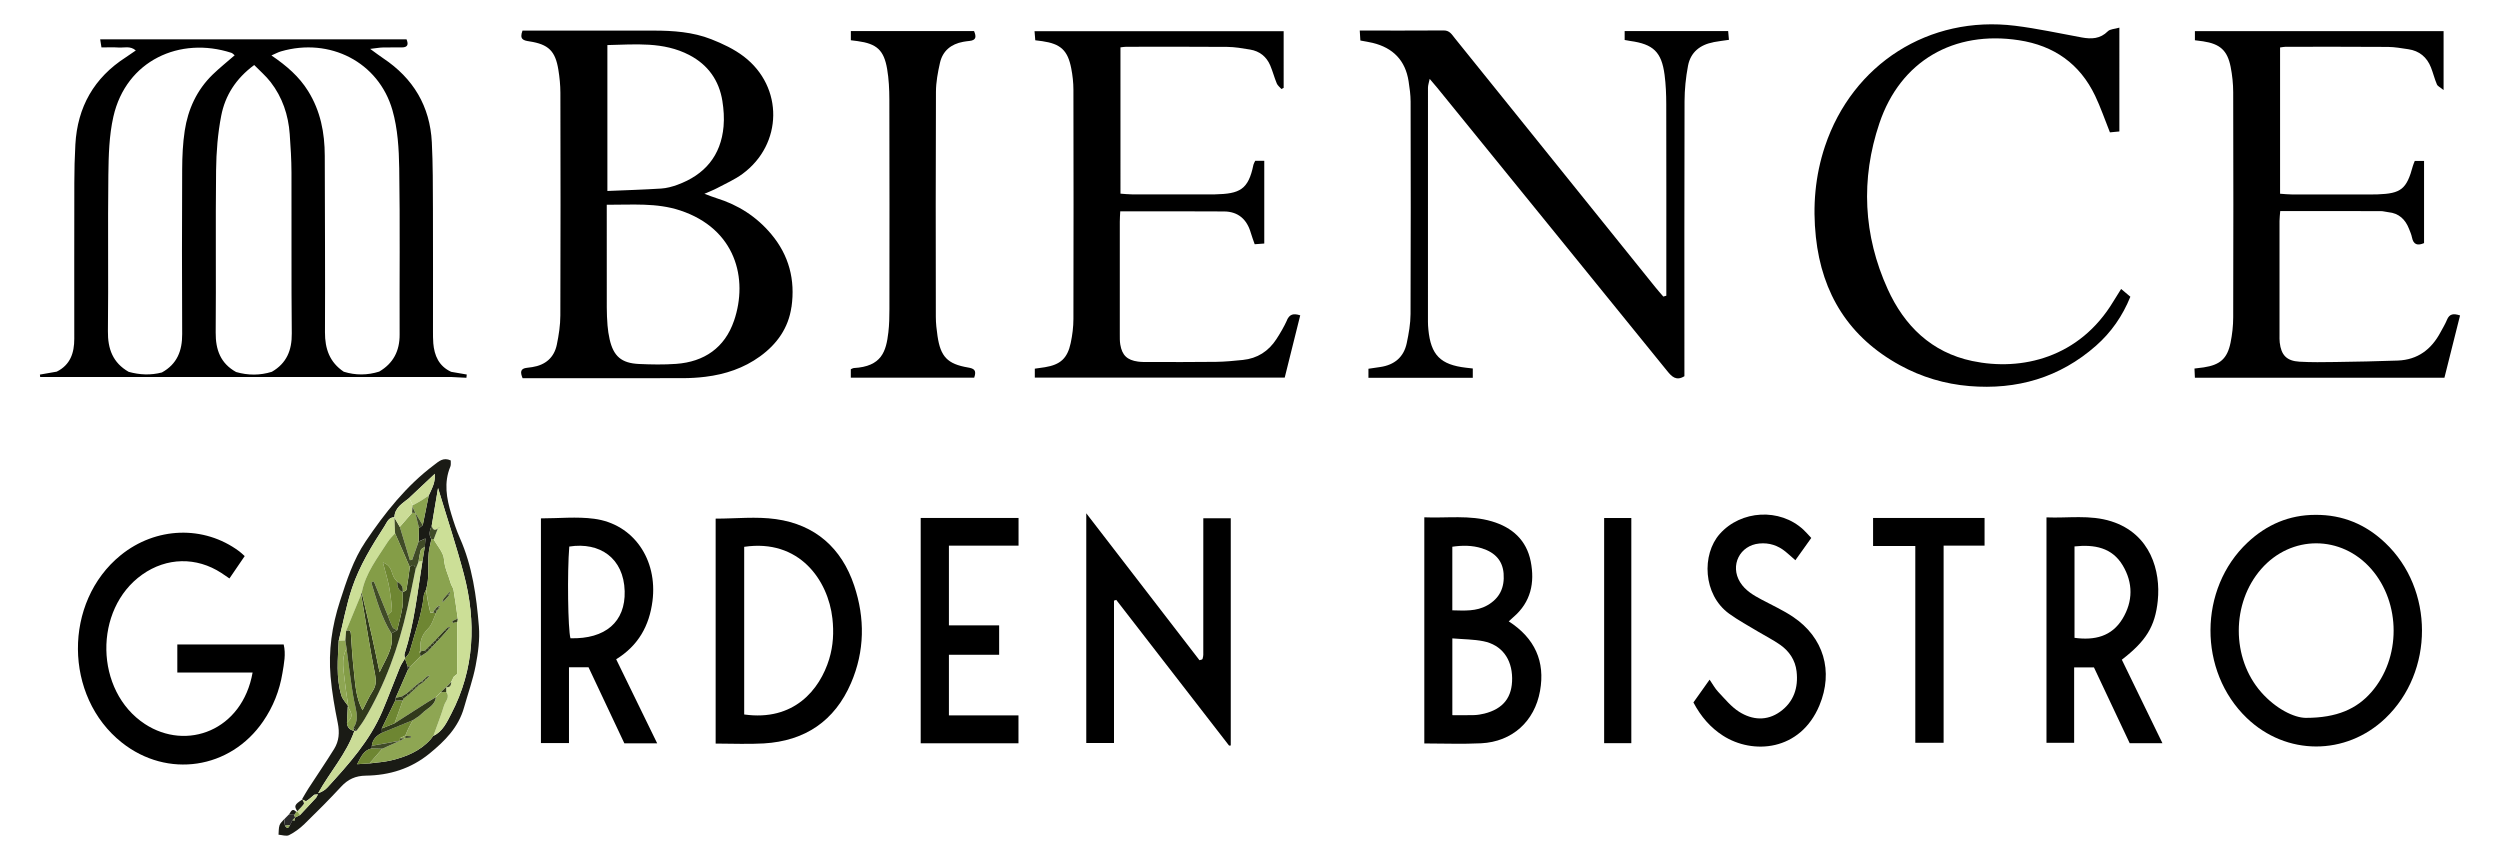
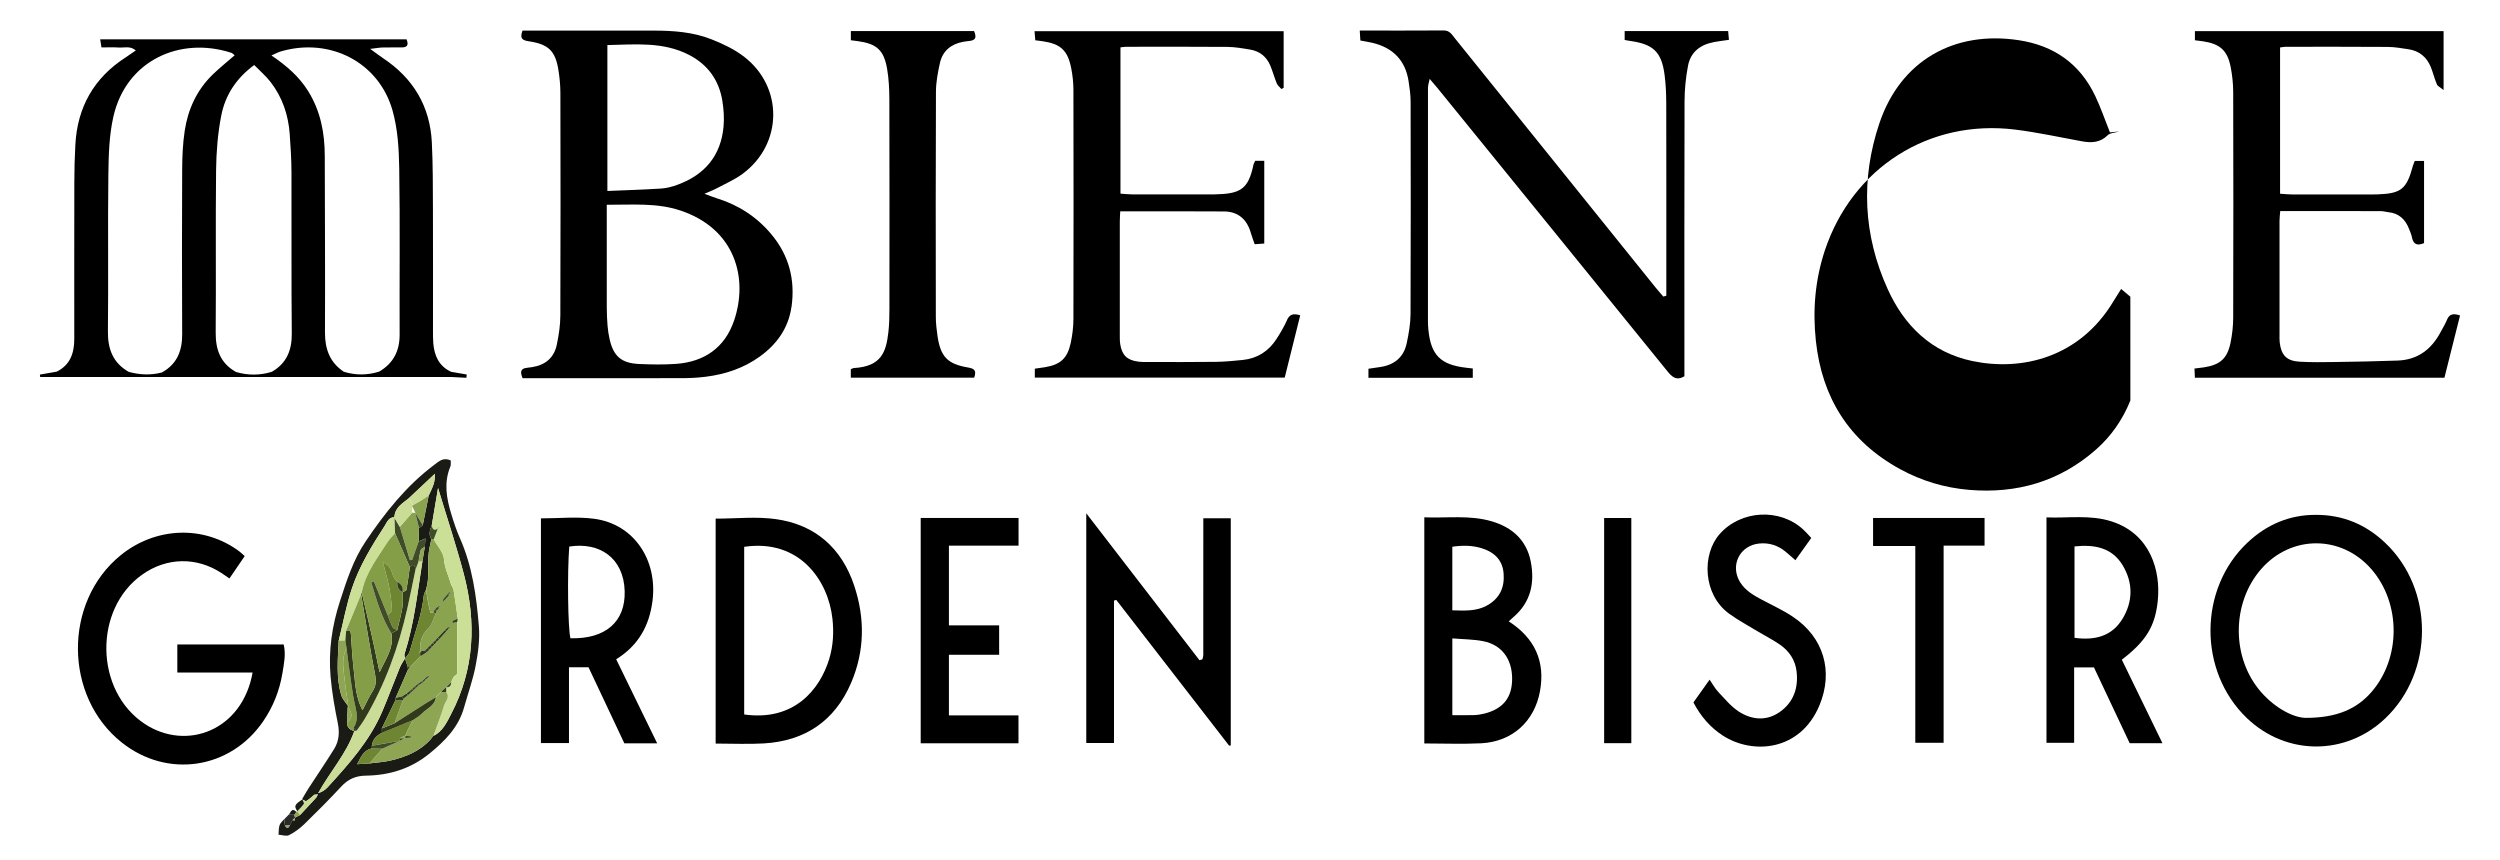
<svg xmlns="http://www.w3.org/2000/svg" id="Layer_1" data-name="Layer 1" viewBox="0 0 1080 371.52">
  <defs>
    <style>      .cls-1 {        fill: #cbdc97;      }      .cls-1, .cls-2, .cls-3, .cls-4, .cls-5, .cls-6, .cls-7, .cls-8, .cls-9, .cls-10, .cls-11 {        stroke-width: 0px;      }      .cls-2 {        fill: #404b27;      }      .cls-4 {        fill: #8aa34f;      }      .cls-5 {        fill: #849d47;      }      .cls-6 {        fill: #2a2a2a;      }      .cls-7 {        fill: #1a1b15;      }      .cls-8 {        fill: #313a1b;      }      .cls-9 {        fill: #8ea653;      }      .cls-10 {        fill: #6e8632;      }      .cls-11 {        fill: #ccdf97;      }    </style>
  </defs>
  <path class="cls-7" d="m130.46,345.3c.92-1.56,1.8-3.16,2.78-4.68,3.69-5.69,7.53-11.3,11.1-17.06,2.11-3.4,2.41-7.1,1.59-11.15-1.35-6.64-2.53-13.36-3.12-20.11-.97-11.1.59-21.91,4.06-32.6,2.91-8.95,5.73-17.85,11.03-25.73,8.37-12.41,17.58-24.08,29.68-33.15,1.99-1.5,3.94-3.42,7.15-1.9-.05.93.15,1.89-.17,2.63-2.89,6.91-1.67,13.74.4,20.52,1.07,3.51,2.22,7.03,3.71,10.39,5.4,12.15,7.15,25.11,8.21,38.12.46,5.6-.33,11.43-1.4,16.99-1.17,6.11-3.32,12.03-5,18.04-2.4,8.59-8.25,14.47-14.93,19.92-8.08,6.59-17.36,9.42-27.55,9.55-4.36.06-7.66,1.54-10.61,4.74-5.12,5.54-10.46,10.89-15.87,16.15-1.95,1.9-4.23,3.59-6.65,4.81-1.18.6-3.01-.08-4.55-.19.12-1.37.02-2.81.44-4.08.31-.97,1.27-1.72,1.95-2.57.13.91.27,1.83.4,2.74.83,1.38,1.52,1.14,2.12-.18h-.01c.37-.73.75-1.46,1.12-2.2h0c.3.06.6.13.91.21.05-.43.1-.85.16-1.28l.04-.03c.71-.37,1.43-.74,2.14-1.11,2.32-2.49,4.64-4.98,6.96-7.47.27-.49.53-.98.8-1.47-.54.06-1.07.12-1.61.18-1.12.93-2.17,1.98-3.4,2.71-.36.21-1.26-.47-1.91-.74Zm54.76-131.29c.22-.47.45-.93.67-1.4.95-2.15,2.15-4.24,1.96-7.93-4.26,4-7.77,7.29-11.27,10.59-2.71,2.23-6.04,4-6.21,8.17-2.54.02-3.21,2.24-4.24,3.83-5.49,8.48-10.8,17.13-14.03,26.71-2.5,7.42-3.9,15.21-5.79,22.83-.34,7.9-1.2,15.85,1.14,23.59.53,1.74,2,3.19,3.04,4.78l-.25.06c-.12,2.32-.24,4.64-.36,6.96.07,2.09,1.27,3.17,3.21,3.59-3.47,9.92-10.6,17.72-15.64,26.86,1.68-.54,3-1.38,4.02-2.49,9.18-10.04,18.29-20.16,23.7-32.9,2.65-6.24,4.99-12.61,7.56-18.88.57-1.39,1.47-2.65,2.22-3.96l1.16,3.45c.05.47.1.94.15,1.41-1.78,4.06-3.55,8.13-5.32,12.19-.06.39-.12.79-.18,1.18-1.94,4.01-3.88,8.03-5.82,12.04.02.64.04,1.27.06,1.91-2.34,1.17-4.05,2.84-4.37,5.59,0,.37,0,.74,0,1.11-3.54.76-4.64,3.66-6.35,6.84,2.18-.14,3.75-.24,5.33-.34,3.09-.41,6.23-.57,9.25-1.29,6.51-1.55,12.61-4.01,17.23-9.18.39-.51.77-1.03,1.16-1.54l-.03.13c4.06-1.96,5.82-5.92,7.7-9.53,10.1-19.36,10.91-39.72,5.44-60.44-3.2-12.13-7.18-24.05-11.12-37.11-1,5.97-1.88,11.14-2.75,16.32-.84,1.91-1.4,3.83-.11,5.78-.4,1.96-.98,3.91-1.17,5.9-.51,5.29.42,10.68-1.15,15.89-.33.85-.88,1.67-.97,2.54-.88,8.38-3.89,16.23-6.12,24.27-.3,1.08-1.34,1.96-2.04,2.93-.06-.67-.35-1.41-.16-2,4.2-13.04,5.58-26.62,7.73-40.05.34-2.06.68-4.12,1.02-6.18.13-1.57.25-3.15.29-3.63-.7.31-1.83.81-2.95,1.31.05-1.92.1-3.84.15-5.76.54-.42,1.08-.85,1.62-1.27.86-4.28,1.72-8.56,2.58-12.83v-.03Z" />
  <path class="cls-1" d="m136.59,344.62c-2.32,2.49-4.64,4.98-6.96,7.47-.42-.55-.85-1.09-1.27-1.64,0,0,.09,0,.09,0,.97-1.05,2.04-2.03,2.83-3.21.22-.33-.41-1.24-.65-1.88,0,0-.15-.07-.15-.07.65.27,1.55.96,1.91.74,1.24-.73,2.28-1.78,3.4-2.71.27.43.54.86.81,1.29Z" />
  <g>
    <path class="cls-3" d="m187.18,148.2c-.14-1.65-.12-3.31-.13-4.97,0-17.68.04-35.36-.02-53.04-.04-9.57,0-19.16-.48-28.72-.79-15.59-8.03-27.64-21-36.29-1.58-1.05-3.09-2.22-5.64-4.06,2.67-.31,4.02-.57,5.38-.6,2.76-.07,5.52-.01,8.29-.03,2.84-.02,2.82-1.56,2.04-3.5H43.28c.21,1.36.37,2.35.55,3.5,2.67,0,5.07-.13,7.44.04,2.35.17,4.97-.84,7.4,1.27-1.68,1.15-3,2.1-4.36,2.98-13.69,8.82-20.85,21.44-21.75,37.63-.31,5.51-.44,11.04-.45,16.56-.05,22.47-.03,44.94-.02,67.41,0,6.08-1.7,11.24-7.58,14.17-2.42.42-4.85.84-7.27,1.27.04.35.08.69.12,1.04h7.17c10.33,0,20.65,0,30.98,0,5.17,0,10.34,0,15.5,0,10.32,0,20.63,0,30.95,0h15.51c10.31,0,20.63,0,30.94,0,5.17,0,10.34,0,15.51,0,10.33,0,20.66,0,30.98,0l6.59.34c.05-.47.1-.94.15-1.41-2.25-.39-4.49-.77-6.74-1.16-5.31-2.44-7.27-6.99-7.73-12.43ZM79.8,56.49c-.83,5.44-1.07,11-1.1,16.51-.11,23.77-.12,47.54,0,71.31.04,7.23-2.2,12.98-8.76,16.59-4.81,1.27-9.6,1.05-14.36-.27-6.82-3.9-9.05-9.87-8.96-17.57.26-22.48-.09-44.96.19-67.44.11-8.43.32-17.07,2.17-25.23,5.52-24.32,28.81-34.78,50.98-27.57.48.16.86.63,1.42,1.06-3.23,2.82-6.51,5.43-9.5,8.33-6.85,6.66-10.67,14.98-12.08,24.29Zm37.62,104.13c-5.13,1.59-10.27,1.58-15.43.09-6.72-3.73-8.87-9.6-8.81-17.05.2-23.38-.1-46.76.17-70.14.09-7.87.72-15.84,2.22-23.54,1.69-8.67,6.28-16.02,14.25-21.89,2.38,2.45,5.02,4.69,7.09,7.36,5.09,6.59,7.66,14.22,8.25,22.48.4,5.5.74,11.02.76,16.53.09,23.2-.1,46.39.13,69.59.07,7.31-2.23,12.88-8.63,16.58Zm55.22-16.09c.03,7.07-2.71,12.41-8.82,16-5.1,1.6-10.21,1.65-15.32.05-6.09-4.08-8.14-9.88-8.11-17.05.12-25.41-.05-50.82-.09-76.23-.02-9.93-1.83-19.33-7.18-27.94-3.88-6.25-9.22-10.89-15.86-15.41,1.7-.73,2.85-1.38,4.1-1.75,21.08-6.15,42.23,4.6,48.18,25.41,2.29,8.01,2.8,16.7,2.93,25.1.38,23.93.08,47.87.17,71.81Z" />
    <path class="cls-3" d="m341.93,132.61c1.67-11.71-1.07-22.31-8.77-31.48-6.34-7.56-14.29-12.64-23.69-15.54-1.44-.44-2.83-1.02-5.16-1.87,2.44-1.08,3.96-1.64,5.38-2.4,3.72-2,7.68-3.7,11.05-6.18,17.46-12.83,17.81-37.56.59-50.73-4.16-3.18-9.14-5.53-14.05-7.46-7.97-3.14-16.48-3.73-25-3.73-17.14,0-34.28,0-51.43,0-1.64,0-3.27,0-5.13,0-1.43,3.84.44,4.26,2.99,4.65,8.25,1.26,11.21,4.17,12.51,12.29.53,3.26.86,6.6.87,9.9.07,32.07.1,64.14-.02,96.21-.01,4.2-.66,8.45-1.51,12.57-1.16,5.66-4.94,8.86-10.65,9.75-.73.11-1.46.22-2.19.29-3.02.29-3.01,1.96-1.95,4.51h3.3c21.93,0,43.87.02,65.8-.03,3.31,0,6.64-.19,9.92-.6,8.53-1.06,16.52-3.71,23.55-8.81,7.33-5.31,12.27-12.27,13.56-21.33Zm-79.55-113.14c12.02-.25,24.14-1.57,35.43,4.32,8.01,4.18,12.84,10.92,14.26,19.84.57,3.6.83,7.35.51,10.98-1.12,12.69-8.17,20.93-19.96,25.23-2.23.81-4.62,1.46-6.96,1.61-7.65.49-15.32.71-23.27,1.05V19.46Zm54.69,119.15c-3.97,11.59-12.83,17.71-25.02,18.58-5.32.38-10.69.28-16.02.04-7.58-.35-11-3.34-12.67-10.66-.45-1.97-.74-3.98-.91-5.99-.21-2.57-.31-5.15-.32-7.73-.03-14.54-.01-29.08-.01-44.4,11.06.04,21.53-.92,31.74,2.46,23.89,7.92,29.49,29.41,23.22,47.7Z" />
    <path class="cls-3" d="m740.22,18.21c2.13-.4,4.29-.65,6.68-1-.13-1.47-.24-2.63-.34-3.8h-44.71v3.86c.99.18,1.7.34,2.41.43,9.97,1.37,13.54,4.75,14.84,14.65.55,4.19.71,8.45.72,12.67.06,25.79.03,51.59.03,77.38v5.35c-.43.12-.87.24-1.3.37-1.16-1.35-2.35-2.68-3.47-4.07-20.92-25.97-41.82-51.94-62.73-77.91-7.97-9.9-15.93-19.81-23.92-29.69-1.23-1.53-2.19-3.31-4.72-3.29-11.95.09-23.9.04-36.3.04.11,1.72.19,3.04.27,4.31,2.06.39,3.7.63,5.31,1.02,8.79,2.13,14.13,7.56,15.52,16.59.45,2.91.86,5.86.87,8.79.06,30.58.1,61.16-.03,91.75-.02,4.19-.77,8.43-1.64,12.56-1.28,6.09-5.34,9.45-11.47,10.34-1.62.24-3.24.48-5.08.75v3.9h45.08v-4.02c-1.15-.13-2.04-.23-2.93-.33-11.05-1.28-15.2-5.49-16.26-16.51-.11-1.1-.18-2.21-.18-3.31-.01-33.71-.02-67.43.01-101.14,0-1.09.41-2.19.74-3.82,1.44,1.7,2.41,2.8,3.33,3.93,17.54,21.59,35.08,43.18,52.62,64.77,15.56,19.16,31.14,38.31,46.66,57.5,1.99,2.45,3.91,4.43,7.43,2.25v-5.49c0-37.77-.06-75.54.06-113.3.02-5.12.54-10.3,1.5-15.33,1.11-5.86,5.24-9.09,11.03-10.17Z" />
    <path class="cls-3" d="m555.99,138.32c-1.29,2.84-2.88,5.56-4.58,8.18-3.4,5.24-8.24,8.36-14.51,9-3.84.39-7.71.77-11.57.82-9.76.13-19.53.07-29.3.07-1.47,0-2.96.02-4.42-.18-4.69-.64-6.87-2.73-7.65-7.37-.24-1.44-.21-2.94-.21-4.41-.01-16.21-.01-32.43,0-48.64,0-1.45.12-2.9.19-4.48,15.08,0,29.98-.08,44.87.04,6.11.05,9.87,3.43,11.54,9.26.45,1.57,1.05,3.09,1.67,4.9,1.52-.11,2.89-.21,4.14-.3v-35.74h-3.91c-.33.7-.66,1.18-.77,1.7-2.21,10.84-5.94,12.56-16.61,12.8-.18,0-.37,0-.55,0-11.79,0-23.59.02-35.38,0-1.6,0-3.21-.2-4.9-.31V20.46c1.02-.11,1.74-.25,2.46-.25,14.56-.01,29.12-.07,43.67.05,3.29.03,6.6.6,9.86,1.15,4.11.68,7.09,3.04,8.72,6.88,1.07,2.53,1.76,5.23,2.82,7.77.38.92,1.32,1.6,2.01,2.39.32-.16.64-.33.96-.49V13.47h-107.62c.12,1.49.22,2.69.32,3.93,1.23.16,2.14.26,3.04.39,7.88,1.14,10.98,3.93,12.49,11.71.6,3.06.95,6.21.95,9.32.07,32.98.08,65.96,0,98.95,0,3.47-.45,7-1.17,10.4-1.42,6.67-4.49,9.38-11.14,10.47-1.41.23-2.83.41-4.37.63v3.85h107.96c2.25-9.01,4.45-17.86,6.7-26.89-2.96-.96-4.58-.49-5.75,2.09Z" />
    <path class="cls-3" d="m1057.08,138.18c-.76,1.87-1.85,3.6-2.8,5.39-3.93,7.39-9.87,11.86-18.4,12.19-9.02.34-18.04.49-27.06.63-5.16.08-10.33.16-15.47-.14-5.52-.33-7.89-2.84-8.51-8.3-.13-1.09-.09-2.21-.09-3.31,0-16.4-.01-32.79,0-49.19,0-1.39.2-2.78.31-4.27,14.73,0,29.09-.01,43.44.02,1.09,0,2.18.36,3.28.47,4.56.44,7.32,3.11,8.92,7.2.47,1.2,1.01,2.4,1.26,3.65.63,3.21,2.44,3.7,5.23,2.5v-35.5h-4.01c-.29.76-.61,1.42-.8,2.11-2.72,10.08-5.08,11.99-15.3,12.34-.74.03-1.47.03-2.21.03-11.61,0-23.22.02-34.82,0-1.61,0-3.22-.19-5.06-.31V20.51c.96-.12,1.68-.3,2.4-.3,14.74,0,29.48-.05,44.22.06,2.93.02,5.86.57,8.77.99,4.8.7,8.06,3.44,9.81,7.91.94,2.39,1.54,4.92,2.55,7.28.35.82,1.48,1.29,2.89,2.45V13.45h-107.43v3.94c1.38.18,2.46.29,3.53.46,7.29,1.11,10.48,3.89,11.9,11.01.71,3.59,1.1,7.3,1.11,10.96.09,32.43.09,64.85,0,97.28,0,3.66-.42,7.37-1.15,10.96-1.41,6.88-4.54,9.58-11.58,10.65-1.24.19-2.48.31-4,.5.07,1.51.12,2.68.18,3.96h107.8c2.25-8.97,4.47-17.82,6.75-26.9-2.74-.89-4.56-.82-5.67,1.92Z" />
-     <path class="cls-3" d="m920.31,128.18c-1.38-1.17-2.57-2.16-3.98-3.35-1.29,2.07-2.37,3.75-3.41,5.47-14.57,24.17-39.48,30.18-60.93,25.65-17.6-3.71-29.32-15.21-36.5-31.04-10.56-23.27-11.72-47.52-3.59-71.66,9.08-26.97,32.19-40.19,60.3-35.87,15.16,2.33,26.27,10.15,32.9,23.99,2.37,4.95,4.14,10.18,6.39,15.81,1.19-.11,2.68-.26,4.08-.39V11.94c-2.12.62-4.03.61-4.98,1.57-3.29,3.31-7.09,3.43-11.26,2.67-9.6-1.75-19.16-3.86-28.82-5.05-37.14-4.59-70.18,16.48-82.1,52-4.29,12.8-5.38,25.99-3.95,39.3,2.64,24.56,14.38,43.33,36.31,55.35,9.35,5.13,19.44,8.12,29.96,9,20.54,1.72,39.07-3.61,54.74-17.42,6.56-5.78,11.46-12.81,14.85-21.17Z" />
+     <path class="cls-3" d="m920.31,128.18c-1.38-1.17-2.57-2.16-3.98-3.35-1.29,2.07-2.37,3.75-3.41,5.47-14.57,24.17-39.48,30.18-60.93,25.65-17.6-3.71-29.32-15.21-36.5-31.04-10.56-23.27-11.72-47.52-3.59-71.66,9.08-26.97,32.19-40.19,60.3-35.87,15.16,2.33,26.27,10.15,32.9,23.99,2.37,4.95,4.14,10.18,6.39,15.81,1.19-.11,2.68-.26,4.08-.39c-2.12.62-4.03.61-4.98,1.57-3.29,3.31-7.09,3.43-11.26,2.67-9.6-1.75-19.16-3.86-28.82-5.05-37.14-4.59-70.18,16.48-82.1,52-4.29,12.8-5.38,25.99-3.95,39.3,2.64,24.56,14.38,43.33,36.31,55.35,9.35,5.13,19.44,8.12,29.96,9,20.54,1.72,39.07-3.61,54.74-17.42,6.56-5.78,11.46-12.81,14.85-21.17Z" />
    <path class="cls-3" d="m418.19,158.76c-8.9-1.52-11.87-4.65-13.19-13.64-.4-2.73-.72-5.49-.72-8.24-.05-32.41-.09-64.82.05-97.23.02-4.18.81-8.42,1.74-12.52,1.18-5.18,4.8-8.1,9.99-9.06.91-.17,1.82-.29,2.74-.38,3.09-.3,2.94-2,1.99-4.27h-53.22v3.97c1.15.14,2.05.24,2.93.37,8.23,1.13,11.34,3.85,12.74,12.03.74,4.33.95,8.79.96,13.19.08,30.2.06,60.4.03,90.6,0,3.31-.07,6.64-.45,9.93-.97,8.35-2.87,14.83-14.99,15.49-.33.02-.65.26-1.24.51v3.65h53.3c1.19-3.32-.2-3.98-2.66-4.4Z" />
    <path class="cls-3" d="m76.6,278.42v12.11h32.52c-4.41,25.02-28.48,34.07-46.53,22.24-21.71-14.23-22.3-49.6-1.12-64.57,10.53-7.44,23.4-7.69,34.17-.67,1.06.69,2.1,1.43,3.48,2.36,2.26-3.31,4.39-6.43,6.59-9.66-1.03-.91-1.67-1.56-2.4-2.09-15.24-11.3-36-10.6-51.18,1.72-24.82,20.16-24.58,61.03.49,80.92,19.68,15.62,46.86,11.56,61.06-9.16,4.33-6.31,7.09-13.28,8.33-20.84.68-4.11,1.55-8.21.54-12.37h-45.97Z" />
    <path class="cls-3" d="m1000.24,222.42c-11.27,0-21.04,4.2-29.28,11.94-21.26,19.97-21.38,55.62-.34,75.83,17.02,16.34,42.78,16.39,59.85.12,21.12-20.14,21.11-55.78-.09-75.83-8.37-7.92-18.32-12.15-30.13-12.06Zm24.12,76.66c-6.22,7.1-14.7,11.04-28.28,11.04-5.09-.05-12.95-3.95-19.22-11.06-12.96-14.71-12.92-38.53,0-53.27,12.94-14.77,34.58-14.76,47.51.01,12.91,14.76,12.91,38.54-.01,53.29Z" />
    <path class="cls-3" d="m519.83,282.8c0,.54-.15,1.08-.27,1.62-.03.16-.12.36-.25.45-.13.1-.34.11-1.14.34-16.01-20.77-32.16-41.74-48.9-63.47v99.24h11.98v-61.51c.32-.11.64-.22.97-.32,16.21,20.95,32.43,41.89,48.65,62.83.08.11.33.15.49.13.17-.01.34-.12.33-.12v-98.1h-11.86c0,19.86,0,39.38-.01,58.9Z" />
    <path class="cls-3" d="m651.77,268.43c.7-.64,1.36-1.28,2.05-1.87,7.52-6.45,9.27-14.82,7.45-24.04-1.83-9.2-7.98-14.68-16.74-17.28-9.68-2.87-19.56-1.34-29.23-1.76v97.69c8.4,0,16.5.33,24.56-.07,13.45-.68,23.08-9.47,25.43-22.6,2.29-12.72-2.21-22.79-13.51-30.07Zm-24.38-32.24c4.3-.63,8.58-.66,12.81.68,5.82,1.85,8.93,5.45,9.36,10.88.47,6.04-1.68,10.72-7.08,13.77-4.72,2.66-9.77,2.26-15.08,2.14v-27.47Zm13.81,72.09c-1.41.35-2.88.59-4.33.64-3.07.1-6.14.03-9.46.03v-33.17c4.78.41,9.19.38,13.42,1.23,7.88,1.59,12.3,7.56,12.41,15.9.11,8.29-3.8,13.32-12.03,15.37Z" />
    <path class="cls-3" d="m335.17,224.26c-8.45-1.19-17.21-.21-26.01-.21v97.17c7.18,0,14,.33,20.77-.06,17.78-1.04,30.65-9.65,37.72-26.1,5.92-13.76,6.07-27.99,1.36-42.08-5.44-16.27-16.85-26.34-33.84-28.72Zm23.06,60.41c-4.09,13.38-15.32,27-36.74,23.98v-72.42c23.81-3.54,36.27,14.42,38.11,30.94.66,5.89.37,11.78-1.38,17.5Z" />
    <path class="cls-3" d="m281.87,259.67c2.3-17.94-8.17-33.31-25.2-35.56-7.53-1-15.31-.17-22.99-.17v97.06h12.12v-32.75h8.44c5.15,10.92,10.3,21.86,15.48,32.86h14.18c-6.07-12.44-11.84-24.27-17.71-36.31,9.63-5.96,14.32-14.51,15.68-25.14Zm-35.43,16.06c-1.09-3.83-1.43-28.37-.51-39.62,13.17-2.05,23.53,4.96,23.93,19.28.37,13.26-8.35,20.74-23.42,20.34Z" />
    <path class="cls-3" d="m932.16,259.43c1.29-12.61-2.99-28.75-20.03-34.2-9.29-2.97-18.82-1.32-28.05-1.72v97.38h11.95v-32.57h8.56c5.2,11.03,10.35,21.96,15.43,32.73h14.15c-6.01-12.36-11.81-24.28-17.54-36.06,10.45-8.07,14.38-14.3,15.54-25.56Zm-35.97,16.11v-39.49c8.61-.9,16.2.46,20.84,8.22,4.48,7.51,4.46,15.49-.08,23-4.66,7.7-12.05,9.45-20.76,8.27Z" />
    <path class="cls-3" d="m397.74,321.1h42.24v-12.05h-30.05v-26.19h21.7v-12.7h-21.7v-34.44h30.08v-11.96h-42.27v97.35Z" />
    <path class="cls-3" d="m774.58,266.47c-4.25-2.85-8.98-4.99-13.52-7.42-3.6-1.92-7.11-3.94-9.33-7.53-4.48-7.25-.16-15.94,8.32-16.73,4.25-.4,8.01.83,11.29,3.51,1.37,1.11,2.66,2.32,4.26,3.72,2.45-3.43,4.65-6.51,6.87-9.62-1.35-1.43-2.3-2.56-3.37-3.55-10.21-9.5-27.04-8.49-36.18,1.84-7.8,8.81-7.31,26.17,4.06,34.42,4,2.9,8.4,5.25,12.64,7.82,3.14,1.9,6.46,3.54,9.45,5.65,3.9,2.75,6.48,6.59,7.05,11.41.83,7.06-1.19,13.24-7.11,17.48-5.73,4.1-12.02,3.6-17.66.05-3.48-2.19-6.22-5.62-9.11-8.66-1.36-1.43-2.32-3.26-3.69-5.25-2.42,3.42-4.63,6.52-6.99,9.85,3.26,6.16,7.34,10.83,12.7,14.3,12.95,8.37,33.48,6.76,41.74-13.04,6.14-14.72,1.86-29.36-11.43-38.25Z" />
    <path class="cls-3" d="m809.17,235.87h18.24v85.01h12.23v-85.17h17.69v-11.95h-48.16v12.12Z" />
    <path class="cls-3" d="m692.99,321.05h11.74v-97.27h-11.74v97.27Z" />
  </g>
  <path class="cls-6" d="m123.14,356.68c-.13-.91-.27-1.83-.4-2.74.67-.68,1.34-1.35,2-2.03.79.03,1.58.05,2.36.08.13.4.25.8.38,1.21,0,0-.04.03-.04.03-.35.35-.71.71-1.06,1.06,0,0,0,.01,0,.01-.37.74-.75,1.47-1.12,2.21,0,0,.01-.01.01-.01-.71.06-1.41.12-2.12.18Z" />
  <path class="cls-7" d="m130.61,345.37c.24.64.87,1.55.65,1.88-.78,1.17-1.86,2.15-2.83,3.21-1.47-2.27-1.2-2.88,2.18-5.09Z" />
  <path class="cls-9" d="m127.48,353.2c-.13-.4-.25-.8-.38-1.21.3-.42.6-.84.89-1.26,0,0,.35-.27.35-.28.42.54.85,1.09,1.27,1.64-.71.37-1.43.74-2.14,1.11Z" />
  <path class="cls-7" d="m128,350.73c-.3.42-.6.84-.89,1.26-.79-.03-1.58-.05-2.36-.08.89-.93,1.28-3.24,3.26-1.18Z" />
  <path class="cls-4" d="m170.93,301.47c1.78-4.06,3.55-8.13,5.33-12.2.33-.45.65-.89.98-1.33h-.01c.37-.37.75-.74,1.12-1.11h0c.37-.36.74-.73,1.11-1.1h0c.37-.36.74-.74,1.11-1.11h0c.37-.37.75-.74,1.12-1.11v.02c.9-.58,1.81-1.16,2.71-1.74.37-.37.74-.74,1.1-1.11.36-.38.73-.75,1.09-1.12.35-.37.71-.75,1.07-1.12.35-.38.71-.76,1.06-1.15.36-.39.72-.77,1.08-1.15,1.05-1.16,2.1-2.33,3.14-3.49.34-.4.67-.8,1.01-1.21.22-.23.43-.47.65-.7-.36.09-.72.19-1.08.28-.4.35-.79.69-1.19,1.04-1.07,1.14-2.15,2.27-3.22,3.41-.36.37-.72.75-1.08,1.12-.37.38-.73.76-1.1,1.13-.37.36-.73.73-1.1,1.09-.37.37-.74.73-1.11,1.1-.37.37-.74.74-1.11,1.1-.64.11-1.28.23-1.92.34-.5-3.81.34-6.98,3.28-9.86,1.68-1.65,2.31-4.37,3.41-6.61.1-.32.18-.65.23-.98.35-.39.71-.78,1.07-1.17.13-.38.26-.76.39-1.13-.37.14-.73.29-1.1.43-.37.37-.74.75-1.11,1.12-.24.49-.49.97-.73,1.46h0c-.4,0-.79,0-1.19-.01-.34-1.54-.73-3.08-1.02-4.63-.33-1.76-.58-3.53-.86-5.29,1.57-5.21.64-10.61,1.15-15.89.19-1.98.77-3.93,1.17-5.9,0,0,.5-.03.5-.03l.48.13c1.58,2.88,4.26,5.68,4.45,8.65.25,3.81,1.96,6.89,2.89,10.32.28,1.02,1.07,1.92,1.24,2.94.69,4.09,1.22,8.2,1.81,12.3-.79.37-1.59.74-2.38,1.11.1.26.2.52.29.78.62-.16,1.23-.32,1.85-.48-.01,7.52-.03,15.05-.04,22.57-.49.4-.99.79-1.48,1.19l.07-.08-1.14,2.29.04-.03c-.75.75-1.51,1.51-2.26,2.26,0,0,.06-.07.06-.07-.77.75-1.55,1.49-2.32,2.24l.06-.05-1.15,1.16.05-.05c-.38.38-.76.77-1.14,1.15l.03-.03c-1.36.82-2.74,1.61-4.07,2.47-4.59,2.93-9.17,5.87-13.76,8.81,1.18-3.29,2.36-6.57,3.54-9.86.19-.26.31-.54.37-.86.64-.49,1.28-.99,1.92-1.48.43-.36.85-.72,1.28-1.08.37-.32.74-.63,1.12-.95.38-.36.76-.72,1.14-1.08.37-.37.74-.74,1.11-1.11.65-.45,1.3-.9,1.96-1.35.37-.36.75-.71,1.12-1.07.37-.37.75-.75,1.12-1.12.22-.24.44-.47.66-.71-.37.09-.74.17-1.11.26-.39.35-.78.7-1.17,1.05-.38.36-.77.71-1.16,1.07-.67.44-1.34.87-2.01,1.31-.39.34-.79.68-1.18,1.03-.39.35-.77.69-1.16,1.04-.34.31-.68.62-1.02.93-.45.38-.89.76-1.34,1.14-.68.42-1.36.83-2.04,1.25-.89.2-1.78.4-2.67.6Zm22.44-44.89c-.68.78-1.36,1.56-2.03,2.35-.07.42-.15.84-.22,1.26.28-.22.56-.44.84-.65.69-.8,1.38-1.6,2.07-2.4.17-.57.35-1.14.52-1.71-.39.39-.79.77-1.18,1.16Z" />
  <path class="cls-11" d="m197.48,291.2c.01-7.52.03-15.05.04-22.57.08-.47.16-.94.24-1.4-.59-4.1-1.13-8.21-1.81-12.3-.17-1.02-.96-1.92-1.24-2.94-.93-3.43-2.64-6.5-2.89-10.32-.19-2.97-2.88-5.77-4.46-8.65.63-1.66,1.25-3.31,1.88-4.96.25-.1.5-.2.75-.3-.11,0-.24-.05-.31,0-.14.1-.25.26-.37.39-1.54,1.37-2.36.68-2.82-1,.87-5.18,1.74-10.36,2.75-16.32,3.94,13.06,7.92,24.98,11.12,37.11,5.47,20.72,4.66,41.09-5.44,60.44-1.88,3.6-3.64,7.57-7.7,9.53,1.57-4.37,3.27-8.7,4.63-13.14.57-1.85,2.7-3.59.92-5.84,0-.73,0-1.45,0-2.18,0,0-.06.07-.06.07,1.82.31,2.18-.83,2.26-2.26l-.04.03c.38-.76.76-1.52,1.14-2.29,0,0-.07.08-.07.08.5-.4.99-.79,1.48-1.19Z" />
  <path class="cls-1" d="m174.94,284.42c-.75,1.32-1.65,2.57-2.22,3.96-2.56,6.28-4.91,12.64-7.56,18.88-5.41,12.74-14.52,22.86-23.7,32.9-1.02,1.11-2.34,1.95-4.02,2.49,5.05-9.14,12.18-16.94,15.64-26.86,0,0-.13-.12-.13-.12.36,0,.71.01,1.07.02,1.14-1.64,2.38-3.21,3.4-4.92,8.89-14.98,14.76-31.14,18.57-48.08,1.25-5.53,2.34-11.1,3.5-16.66.43-1.13.86-2.25,1.29-3.38.57-.08,1.15-.16,1.72-.24-2.16,13.43-3.53,27.01-7.73,40.05-.19.59.09,1.33.16,2,0,0,.02-.04.02-.04Z" />
  <path class="cls-9" d="m192.77,298.93c1.78,2.25-.35,3.99-.92,5.84-1.36,4.44-3.06,8.76-4.63,13.14,0,0,.03-.13.03-.13-.39.52-.77,1.03-1.16,1.54-4.62,5.17-10.72,7.63-17.23,9.18-3.01.72-6.16.88-9.25,1.29,1.85-2.12,3.7-4.24,5.55-6.35,2.56-1.15,5.12-2.31,7.69-3.46l-.05.06c.73-.4,1.46-.8,2.19-1.2.85-.06,1.69-.12,2.54-.18,0-.21,0-.41,0-.62-.82-.05-1.64-.1-2.46-.15.46-1.07.87-2.16,1.38-3.21.59-1.21,1.26-2.37,1.9-3.55,1.32-.94,2.81-1.7,3.91-2.85,2.14-2.25,5.67-3.36,6.05-7.11l-.03.03c.38-.38.76-.77,1.14-1.15l-.05.05c.38-.39.77-.77,1.15-1.16,0,0-.06.05-.06.05.77-.02,1.55-.04,2.32-.06Z" />
  <path class="cls-11" d="m146.32,276.81c1.89-7.62,3.29-15.41,5.79-22.83,3.23-9.58,8.54-18.23,14.03-26.71,1.03-1.6,1.7-3.81,4.24-3.83,0,0,.06.23.06.23.08,2.23.16,4.46.24,6.7-1.07,1.24-2.31,2.38-3.19,3.75-4.42,6.94-9.64,13.49-11.21,21.89-.12.25-.21.52-.27.79-2.16,5.23-4.31,10.45-6.47,15.68-.11,1.39-.23,2.79-.34,4.18-.96.05-1.92.1-2.89.15Z" />
  <path class="cls-10" d="m188.37,264.91c-1.1,2.24-1.73,4.96-3.41,6.61-2.94,2.87-3.78,6.04-3.28,9.86,0,0,.03-.09.03-.09-.16.07-.47.14-.46.19.01.26.11.52.18.77.08.43.15.85.23,1.28,0,0,0-.02,0-.02-.37.37-.75.75-1.12,1.12,0,0,0,0,0,0-.37.37-.74.74-1.11,1.11,0,0,0,0,0,0-.37.37-.74.74-1.11,1.11,0,0,0,0,0,0-.37.37-.75.74-1.12,1.11,0,0,.01,0,.01,0-.38-.02-.75-.05-1.13-.07-.39-1.15-.77-2.3-1.16-3.45,0,0-.02.04-.02.04.7-.97,1.74-1.85,2.04-2.94,2.23-8.04,5.24-15.89,6.12-24.27.09-.87.64-1.7.97-2.54.28,1.76.53,3.54.86,5.29.29,1.55.67,3.09,1.02,4.63.4,0,.79,0,1.19.01h0c.42.09.83.17,1.25.26Z" />
  <path class="cls-4" d="m181,228.14c-.05,1.92-.1,3.84-.14,5.76-.93,2.65-1.87,5.3-2.81,7.95-.33.04-.66.08-.98.11-1.45-4.79-2.9-9.57-4.34-14.36,1.76-2.04,3.52-4.07,5.29-6.11.47.02.95.04,1.42.06,0,0-.03-.04-.03-.04.54,2.21,1.07,4.41,1.61,6.62Z" />
  <path class="cls-5" d="m150.24,305.23s.25-.06.25-.06c-.51-3.58-1.15-7.15-1.51-10.75-.48-4.78-1.73-9.65.76-14.29.26,2.13.48,4.26.8,6.37.93,6.25,1.55,12.58,2.98,18.71.78,3.34,1.17,6.23-.78,9.15.07.43.15.86.22,1.29,0,0,.13.12.13.12-1.94-.42-3.13-1.51-3.21-3.59,2.49-2.32,2.55-3.41.36-6.96Z" />
  <path class="cls-10" d="m178.33,311.13c-.64,1.18-1.31,2.35-1.9,3.55-.51,1.05-.92,2.14-1.38,3.21,0,0,0-.09,0-.09-.76.36-1.52.73-2.28,1.09,0,.38,0,.77,0,1.15l.05-.06c-4.07.73-8.14,1.47-12.21,2.2.33-2.75,2.03-4.42,4.37-5.59,4.44-1.82,8.88-3.64,13.33-5.46Z" />
  <path class="cls-9" d="m149.74,280.13c-2.49,4.64-1.23,9.5-.76,14.29.36,3.6,1,7.17,1.51,10.75-1.04-1.58-2.51-3.04-3.04-4.77-2.34-7.74-1.48-15.68-1.14-23.59.96-.05,1.92-.1,2.89-.15.18,1.16.36,2.32.54,3.47Z" />
  <path class="cls-2" d="m172.73,227.62c1.45,4.79,2.9,9.57,4.34,14.36.33-.04.66-.08.98-.11.94-2.65,1.88-5.3,2.81-7.95,1.12-.49,2.24-.99,2.95-1.3-.04.48-.16,2.05-.29,3.63-.6.44-1.55.78-1.72,1.36-.51,1.64-.7,3.37-1.02,5.07-.43,1.13-.86,2.25-1.29,3.38-.28-1.59-.68-2.9-2.45-1.06-2.12-4.87-4.24-9.74-6.37-14.6-.08-2.23-.16-4.46-.24-6.69.76,1.32,1.53,2.63,2.29,3.94Z" />
  <path class="cls-8" d="m178.33,311.13c-4.44,1.82-8.88,3.64-13.33,5.46-.02-.64-.04-1.27-.06-1.91,1.84-.74,3.68-1.49,5.52-2.23,4.58-2.94,9.16-5.89,13.76-8.81,1.34-.85,2.71-1.65,4.07-2.47-.38,3.74-3.91,4.86-6.05,7.11-1.09,1.15-2.59,1.91-3.91,2.85Z" />
  <path class="cls-1" d="m176.58,215.27c3.51-3.29,7.02-6.59,11.27-10.59.19,3.69-1.02,5.78-1.96,7.93-.22.47-.45.93-.67,1.4,0,0,0,.03,0,.03-1.12.76-2.22,1.56-3.37,2.26-1.14.7-2.35,1.3-3.53,1.94l-.02-.04c-.37-.74-.74-1.48-1.11-2.22-.19-.25-.38-.49-.59-.72Z" />
  <path class="cls-10" d="m170.45,312.46c-1.84.74-3.68,1.48-5.52,2.23,1.94-4.01,3.88-8.02,5.82-12.04,1.08-.02,2.16-.03,3.24-.04-1.18,3.29-2.36,6.57-3.54,9.86Z" />
  <path class="cls-1" d="m172.73,227.62c-.76-1.31-1.53-2.62-2.29-3.94,0-.01-.06-.24-.06-.24.17-4.17,3.49-5.93,6.2-8.17.21.23.41.47.59.72.37.74.74,1.48,1.11,2.22l.02.04c-.29.17-.34.38-.14.65-.06.87-.11,1.74-.17,2.61-1.76,2.04-3.52,4.07-5.29,6.11Z" />
  <path class="cls-10" d="m165.15,323.44c-1.85,2.12-3.7,4.24-5.55,6.35-1.57.1-3.15.2-5.33.34,1.71-3.18,2.81-6.08,6.35-6.84,1.51.05,3.02.1,4.53.14Z" />
  <path class="cls-4" d="m178.18,218.9c-.2-.27-.16-.49.14-.65,1.18-.64,2.38-1.24,3.53-1.94,1.15-.7,2.25-1.51,3.37-2.26-.86,4.28-1.72,8.56-2.58,12.83-1.08-1.78-2.16-3.57-3.23-5.35l.03.04c-.42-.89-.83-1.78-1.25-2.67Z" />
  <path class="cls-2" d="m165.15,323.44c-1.51-.05-3.02-.1-4.53-.14,0-.37,0-.74,0-1.11,4.07-.73,8.14-1.47,12.21-2.2-2.56,1.15-5.12,2.31-7.69,3.46Z" />
  <path class="cls-9" d="m180.78,242.65c.32-1.7.51-3.43,1.02-5.07.18-.58,1.13-.91,1.72-1.36-.34,2.06-.68,4.12-1.02,6.18-.57.08-1.15.16-1.72.24Z" />
  <path class="cls-2" d="m189.24,228.06c-.63,1.65-1.26,3.31-1.88,4.96,0,0-.48-.13-.48-.13,0,0-.5.03-.5.03-1.29-1.95-.73-3.87.11-5.78.46,1.68,1.28,2.37,2.82,1l-.07-.09Z" />
  <path class="cls-9" d="m150.24,305.23c2.19,3.55,2.14,4.64-.36,6.96.12-2.32.24-4.64.36-6.96Z" />
  <path class="cls-2" d="m179.4,221.52c1.08,1.78,2.16,3.57,3.23,5.35-.54.42-1.08.85-1.62,1.27-.54-2.21-1.08-4.41-1.61-6.62Z" />
  <path class="cls-8" d="m174,302.59c-1.08.01-2.16.03-3.24.04.06-.39.12-.78.18-1.17.89-.2,1.78-.4,2.67-.6.26.29.52.58.77.87-.06.31-.19.6-.38.86Z" />
  <path class="cls-9" d="m123.14,356.68c.71-.06,1.41-.12,2.12-.18-.6,1.32-1.29,1.55-2.12.18Z" />
  <path class="cls-9" d="m125.24,356.51c.37-.74.75-1.47,1.12-2.21-.37.74-.75,1.47-1.12,2.21Z" />
  <path class="cls-4" d="m185.22,214.01c.22-.47.45-.93.67-1.4-.22.47-.45.93-.67,1.4Z" />
  <path class="cls-8" d="m176.11,287.87c.38.02.75.05,1.13.07-.33.44-.65.89-.98,1.33-.05-.47-.1-.94-.15-1.41Z" />
  <path class="cls-11" d="m186.08,319.32c.39-.51.77-1.03,1.16-1.54-.39.51-.77,1.03-1.16,1.54Z" />
  <path class="cls-1" d="m135.78,343.33c.54-.06,1.07-.12,1.61-.18-.27.49-.53.98-.8,1.47-.27-.43-.54-.86-.81-1.29Z" />
  <path class="cls-9" d="m126.38,354.29c.35-.35.71-.71,1.06-1.06-.05.43-.1.85-.16,1.28-.3-.07-.6-.15-.91-.22Z" />
  <path class="cls-8" d="m192.92,272.65c-1.05,1.16-2.1,2.33-3.14,3.49-.23-.22-.46-.44-.68-.66,1.07-1.14,2.15-2.27,3.22-3.41.2.19.4.39.61.58Z" />
  <path class="cls-8" d="m197.76,267.23c-.08.47-.16.94-.24,1.4-.62.16-1.23.32-1.85.48-.1-.26-.2-.52-.29-.78.79-.37,1.59-.74,2.38-1.11Z" />
  <path class="cls-8" d="m181.66,283.53c-.08-.43-.15-.85-.23-1.28.1-.32.2-.64.28-.97,0,0-.03.08-.03.09.64-.11,1.28-.23,1.92-.34.25.27.51.52.78.76-.91.58-1.82,1.16-2.72,1.74Z" />
  <path class="cls-2" d="m194.03,257.15c-.69.8-1.38,1.6-2.08,2.39-.2-.21-.41-.41-.62-.61.68-.78,1.36-1.56,2.03-2.34.22.18.44.37.66.56Z" />
  <path class="cls-2" d="m194.96,294.57c-.08,1.43-.44,2.57-2.26,2.26.75-.75,1.51-1.51,2.26-2.26Z" />
  <path class="cls-8" d="m192.77,298.93c-.77.02-1.55.04-2.32.06.77-.75,1.55-1.49,2.32-2.24,0,.73,0,1.45,0,2.18Z" />
  <path class="cls-2" d="m193.37,256.59c.39-.39.79-.77,1.18-1.16-.17.57-.35,1.14-.52,1.71-.22-.19-.44-.37-.66-.56Z" />
  <path class="cls-2" d="m196.06,292.32c-.38.76-.76,1.52-1.14,2.29.38-.76.76-1.52,1.14-2.29Z" />
  <path class="cls-2" d="m182.89,294.69c-.65.45-1.3.9-1.96,1.35-.2-.19-.4-.37-.6-.56.67-.44,1.34-.87,2.01-1.31.18.18.36.35.55.52Z" />
  <path class="cls-8" d="m173.6,300.87c.68-.42,1.36-.83,2.04-1.25.21.22.43.43.65.64-.64.49-1.28.98-1.92,1.48-.25-.29-.51-.58-.77-.87Z" />
  <path class="cls-2" d="m188.37,264.91c-.42-.09-.83-.17-1.25-.26.24-.49.49-.97.73-1.46.25.25.5.49.75.74-.05.33-.13.66-.23.98Z" />
  <path class="cls-2" d="m187.13,264.64c-.4,0-.79,0-1.19-.01.4,0,.79,0,1.19.01Z" />
  <path class="cls-2" d="m180.93,296.04c-.37.37-.74.74-1.11,1.11-.22-.21-.44-.43-.66-.64.39-.34.79-.68,1.18-1.03.2.19.4.37.6.56Z" />
  <path class="cls-2" d="m178,297.54c.39-.35.78-.69,1.16-1.04.22.21.44.43.66.64-.38.36-.76.72-1.14,1.08-.23-.23-.46-.45-.69-.68Z" />
  <path class="cls-8" d="m178.33,286.84c.37-.37.74-.74,1.11-1.11-.37.37-.74.74-1.11,1.11Z" />
  <path class="cls-2" d="m178.68,298.23c-.37.32-.74.63-1.12.95-.27-.17-.47-.4-.59-.7.34-.31.68-.62,1.02-.93.22.23.45.46.69.68Z" />
  <path class="cls-8" d="m175.64,299.62c.45-.38.89-.76,1.34-1.14.12.29.31.53.59.7-.42.36-.85.72-1.27,1.08-.22-.21-.44-.42-.65-.63Z" />
  <path class="cls-8" d="m190.5,298.94c-.38.39-.77.77-1.15,1.16.38-.39.77-.77,1.15-1.16Z" />
  <path class="cls-8" d="m179.44,285.73c.37-.37.74-.74,1.11-1.11-.37.37-.74.74-1.11,1.11Z" />
  <path class="cls-2" d="m197.48,291.2c-.49.4-.99.79-1.48,1.19.49-.4.99-.79,1.48-1.19Z" />
  <path class="cls-8" d="m189.39,300.05c-.38.38-.76.77-1.14,1.15.38-.38.76-.77,1.14-1.15Z" />
  <path class="cls-8" d="m180.55,284.63c.37-.37.75-.75,1.12-1.12-.37.37-.74.75-1.12,1.12Z" />
  <path class="cls-8" d="m183.6,281.03c.37-.37.74-.74,1.11-1.1.24.27.5.52.77.76-.37.37-.74.74-1.11,1.11-.27-.24-.53-.49-.77-.76Z" />
  <path class="cls-2" d="m187.86,263.18c.37-.37.74-.75,1.11-1.12.23.24.46.47.7.7-.36.39-.71.78-1.07,1.16-.25-.25-.5-.49-.75-.74Z" />
  <path class="cls-8" d="m184.71,279.92c.37-.37.74-.73,1.11-1.1.24.26.49.5.75.74-.37.37-.73.75-1.1,1.12-.27-.24-.52-.49-.77-.76Z" />
  <path class="cls-2" d="m185.13,292.5c-.37.37-.75.75-1.12,1.12-.17-.18-.34-.35-.51-.52.39-.35.78-.7,1.17-1.05.15.15.3.3.45.45Z" />
  <path class="cls-8" d="m188.7,277.29c-.35.38-.71.76-1.06,1.14-.24-.24-.47-.47-.71-.7.37-.38.73-.76,1.1-1.13.22.23.45.46.68.69Z" />
  <path class="cls-2" d="m182.34,294.17c.39-.35.78-.71,1.16-1.07.17.17.33.35.5.52-.37.36-.75.71-1.12,1.07-.18-.17-.36-.35-.55-.52Z" />
  <path class="cls-2" d="m191.96,259.54c-.28.22-.56.44-.84.65.07-.42.15-.84.22-1.26.21.2.42.4.62.61Z" />
  <path class="cls-8" d="m185.82,278.82c.37-.36.74-.72,1.1-1.09.24.23.48.46.71.7-.36.38-.72.75-1.07,1.12-.26-.23-.51-.48-.75-.74Z" />
  <path class="cls-8" d="m189.77,276.14c-.36.38-.72.77-1.08,1.15-.22-.23-.45-.46-.67-.69.36-.37.72-.75,1.07-1.12.23.22.45.44.68.66Z" />
  <path class="cls-8" d="m192.31,272.06c.4-.35.79-.69,1.19-1.04.14.14.28.28.43.42-.34.4-.68.8-1.01,1.21-.2-.19-.4-.39-.6-.58Z" />
  <path class="cls-2" d="m184.68,292.05c.37-.09.74-.17,1.11-.26-.22.24-.44.47-.66.71-.15-.15-.31-.3-.45-.45Z" />
  <path class="cls-8" d="m193.5,271.02c.36-.09.72-.19,1.08-.28-.22.23-.43.47-.65.7-.15-.14-.29-.28-.43-.42Z" />
  <path class="cls-2" d="m188.97,262.06c.37-.14.73-.29,1.1-.43-.13.38-.26.75-.39,1.13-.24-.23-.47-.46-.7-.7Z" />
  <path class="cls-8" d="m177.22,287.95c.37-.37.75-.74,1.12-1.11-.37.37-.75.74-1.12,1.11Z" />
  <path class="cls-2" d="m189.31,228.14c.12-.13.23-.29.37-.39.07-.05.2,0,.31,0-.25.1-.5.2-.75.3,0,0,.07.09.07.09Z" />
  <path class="cls-8" d="m177.04,244.97c1.77-1.84,2.17-.52,2.45,1.06-1.16,5.55-2.25,11.12-3.5,16.66-3.81,16.94-9.68,33.1-18.57,48.08-1.01,1.71-2.26,3.28-3.4,4.92-.43-.44-.86-.87-1.29-1.31,1.95-2.92,1.55-5.81.78-9.15-1.43-6.14-2.05-12.46-2.98-18.71-.31-2.12-.53-4.25-.8-6.37-.18-1.16-.36-2.32-.54-3.47.11-1.4.22-2.79.34-4.19,1.31-.44,1.94-.2,2.05,1.41.34,5.49.71,10.98,1.33,16.44.6,5.38.77,10.89,3.69,16.48,1.64-3.13,2.81-5.82,4.38-8.26,1.5-2.33,1.6-4.4,1.05-7.19-2.28-11.47-4.06-23.03-6.02-34.56.06-.27.15-.54.27-.79,1.46,6.23,2.96,12.45,4.36,18.7,1.17,5.22,2.23,10.47,3.34,15.7,2.5-5.61,6.35-10.54,5.07-16.82.85-.44,1.69-.89,2.53-1.33.79-3.37,1.74-6.71,2.29-10.12.33-2.06.03-4.22.01-6.33.59-.33,1.62-.58,1.7-1,.59-3.26,1-6.55,1.47-9.83Z" />
  <path class="cls-7" d="m152.74,314.37c.43.44.86.87,1.29,1.31-.36,0-.71-.01-1.07-.02-.07-.43-.15-.86-.22-1.29Z" />
  <path class="cls-2" d="m175.05,317.9c.82.05,1.64.1,2.46.15,0,.21,0,.41,0,.62-.85.06-1.69.12-2.54.18,0,0,.05.07.05.07.01-.37.02-.74.03-1.11,0,0,0,.09,0,.09Z" />
  <path class="cls-2" d="m172.78,320.04c0-.38,0-.77,0-1.15.75,0,1.5.01,2.25.02,0,0-.05-.07-.05-.07-.73.4-1.46.8-2.19,1.2Z" />
  <path class="cls-5" d="m177.04,244.97c-.47,3.28-.87,6.57-1.47,9.83-.08.42-1.11.67-1.7,1,0,0,.04.04.04.04.37-2.05-.45-3.51-2.25-4.48l.05.06c-.4-.49-.79-.98-1.19-1.46-1.58-1.97-.86-5.43-5.11-6.97,1.04,3.98,2.02,7.08,2.63,10.25.65,3.39,1.07,6.85,1.29,10.29.04.68-1.23,1.44-1.9,2.16-1.98-4.85-3.96-9.69-5.94-14.54-.37.15-.74.31-1.11.46,2.26,7.55,4.4,15.16,8.66,21.97,1.28,6.28-2.57,11.21-5.06,16.82-1.11-5.23-2.17-10.48-3.34-15.7-1.4-6.24-2.9-12.47-4.36-18.7,1.57-8.4,6.79-14.95,11.21-21.89.87-1.37,2.11-2.51,3.19-3.75,2.12,4.87,4.24,9.73,6.37,14.6Z" />
  <path class="cls-5" d="m156.01,256.8c1.96,11.53,3.74,23.09,6.02,34.56.55,2.79.46,4.85-1.05,7.19-1.57,2.44-2.75,5.13-4.38,8.26-2.92-5.59-3.08-11.11-3.69-16.48-.61-5.46-.98-10.95-1.33-16.44-.1-1.61-.74-1.85-2.05-1.41,2.16-5.22,4.31-10.45,6.47-15.68Z" />
  <path class="cls-4" d="m181.71,281.28c-.09.33-.18.65-.28.97-.07-.26-.17-.51-.18-.77,0-.06.3-.13.46-.19Z" />
-   <path class="cls-2" d="m178.18,218.9c.42.89.83,1.78,1.25,2.67-.47-.02-.95-.04-1.42-.06.06-.87.11-1.74.17-2.61Z" />
  <path class="cls-9" d="m175.02,318.91c-.75,0-1.5-.01-2.25-.02.76-.36,1.52-.73,2.28-1.09-.01.37-.02.74-.03,1.11Z" />
  <path class="cls-4" d="m178.29,218.21c-.37-.74-.74-1.48-1.11-2.22.37.74.74,1.48,1.11,2.22Z" />
  <path class="cls-10" d="m167.44,265.69c.67-.72,1.94-1.49,1.9-2.16-.23-3.45-.64-6.9-1.29-10.29-.61-3.17-1.59-6.27-2.63-10.25,4.25,1.54,3.53,5,5.11,6.98.4.49.79.98,1.19,1.46l-.05-.06c-.19,1.96.35,3.56,2.25,4.48,0,0-.04-.04-.04-.04.02,2.11.32,4.27-.01,6.33-.55,3.41-1.51,6.75-2.29,10.12-.67-.4-1.65-.65-1.95-1.24-.88-1.7-1.48-3.54-2.19-5.32Z" />
  <path class="cls-2" d="m167.44,265.69c.71,1.78,1.31,3.62,2.19,5.32.31.59,1.28.84,1.95,1.24-.84.44-1.69.89-2.53,1.33-4.27-6.82-6.4-14.42-8.67-21.97.37-.15.74-.31,1.11-.46,1.98,4.85,3.96,9.69,5.94,14.54Z" />
  <path class="cls-8" d="m173.92,255.84c-1.89-.92-2.44-2.52-2.25-4.48,1.8.97,2.62,2.43,2.25,4.48Z" />
  <path class="cls-8" d="m171.71,251.43c-.4-.49-.79-.97-1.19-1.46.4.49.79.97,1.19,1.46Z" />
</svg>